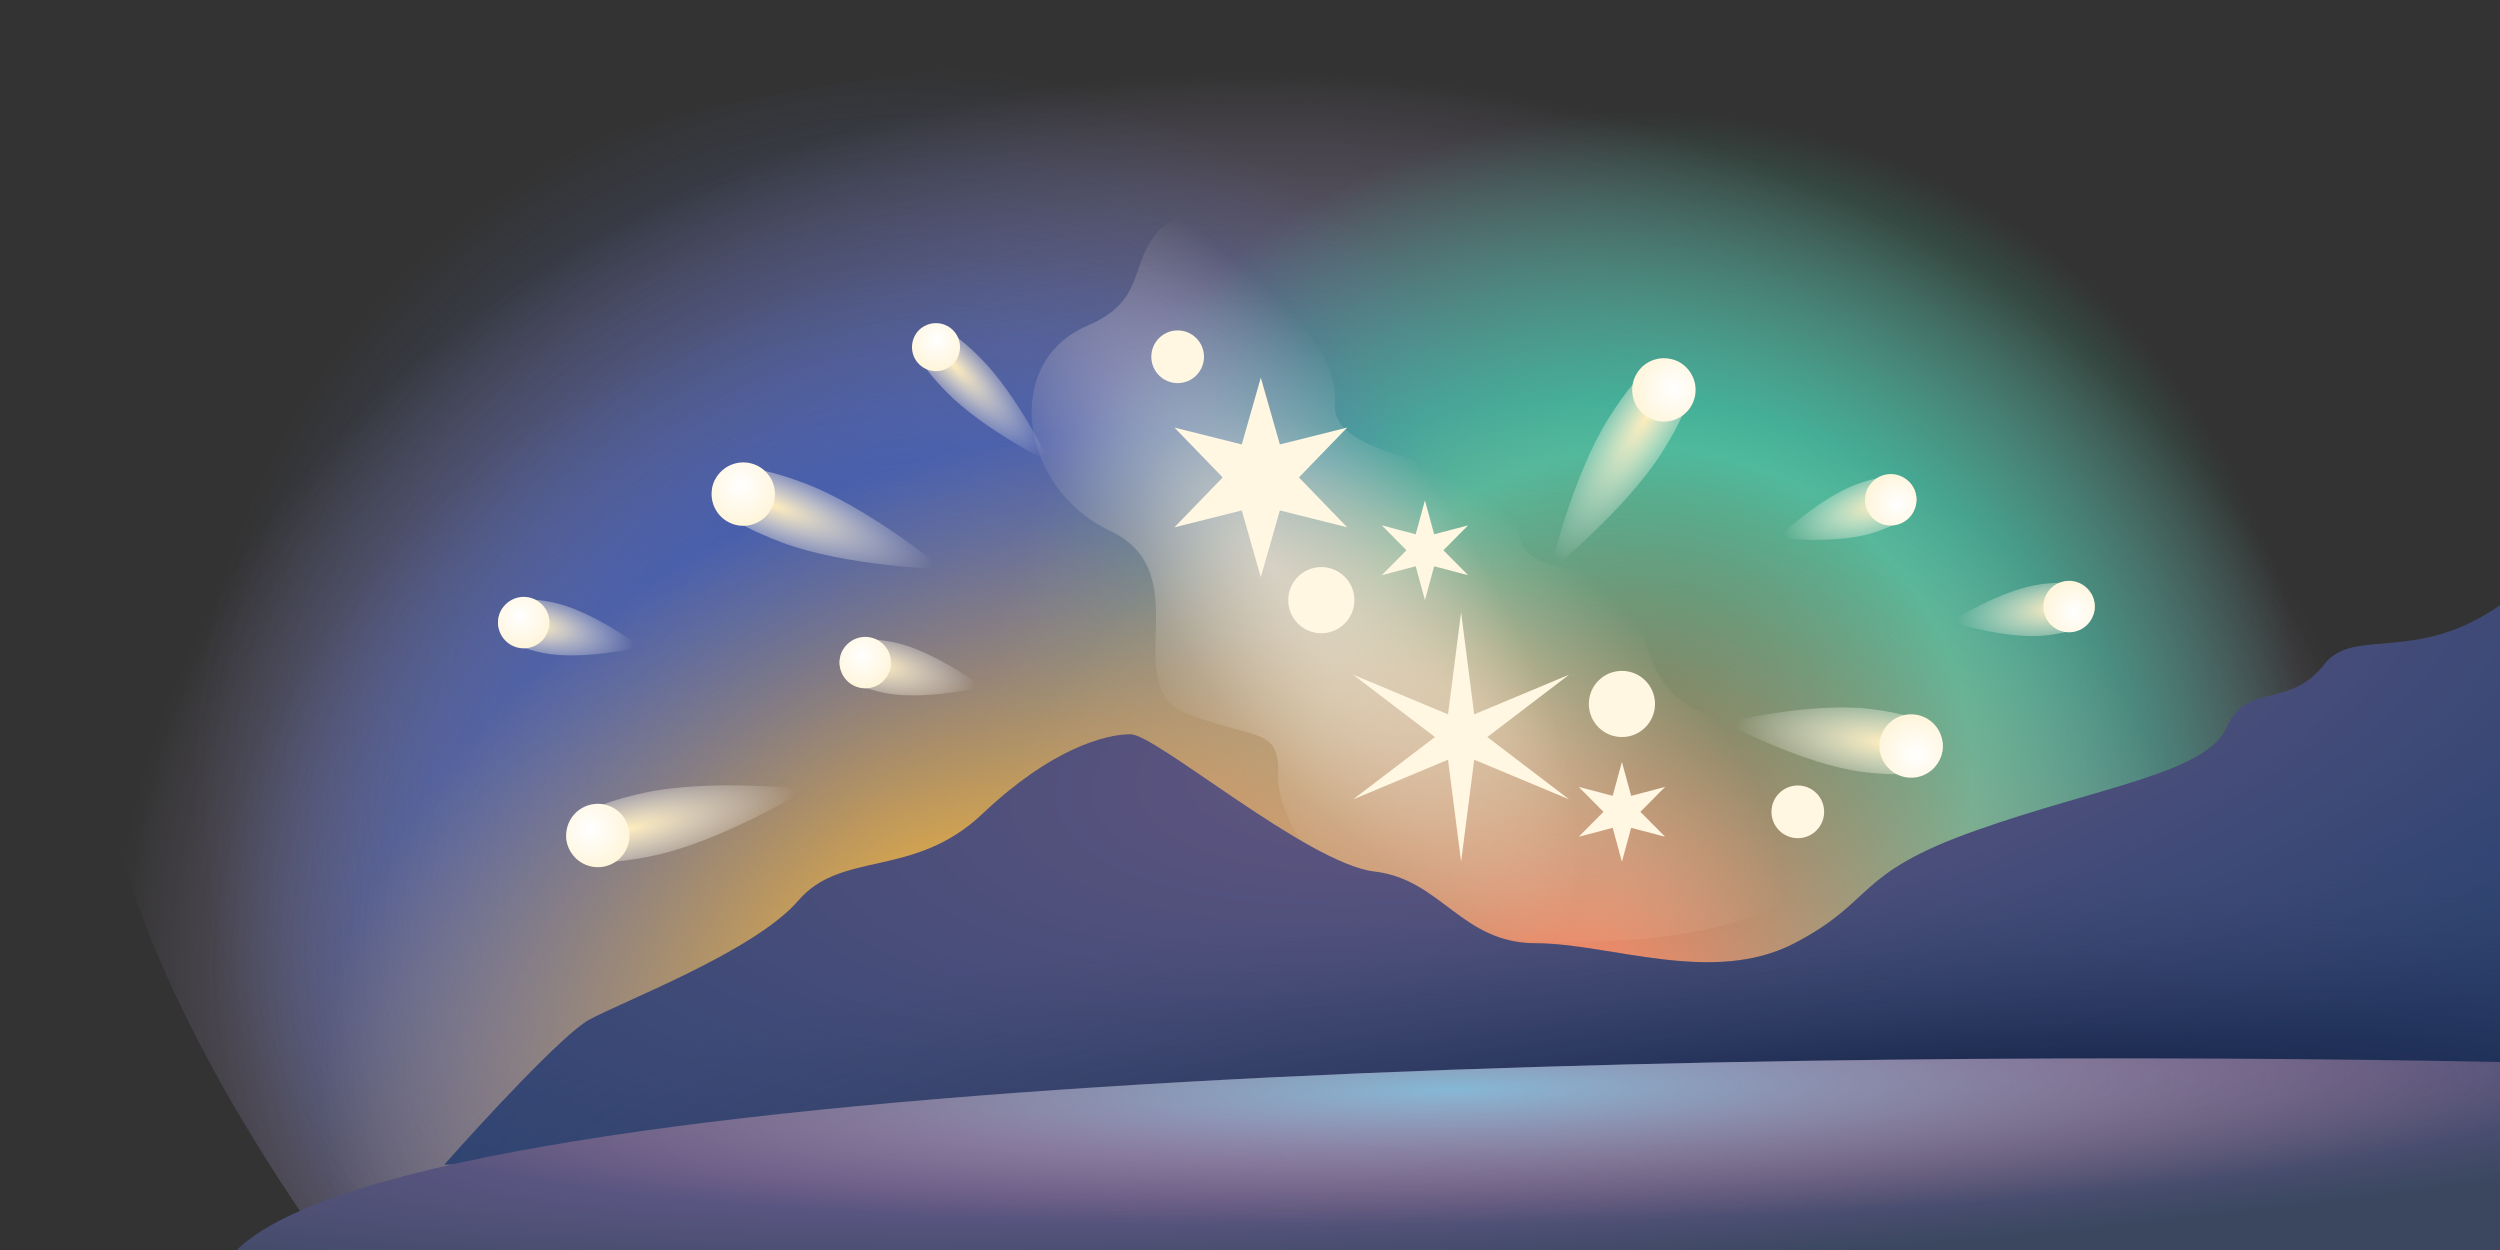
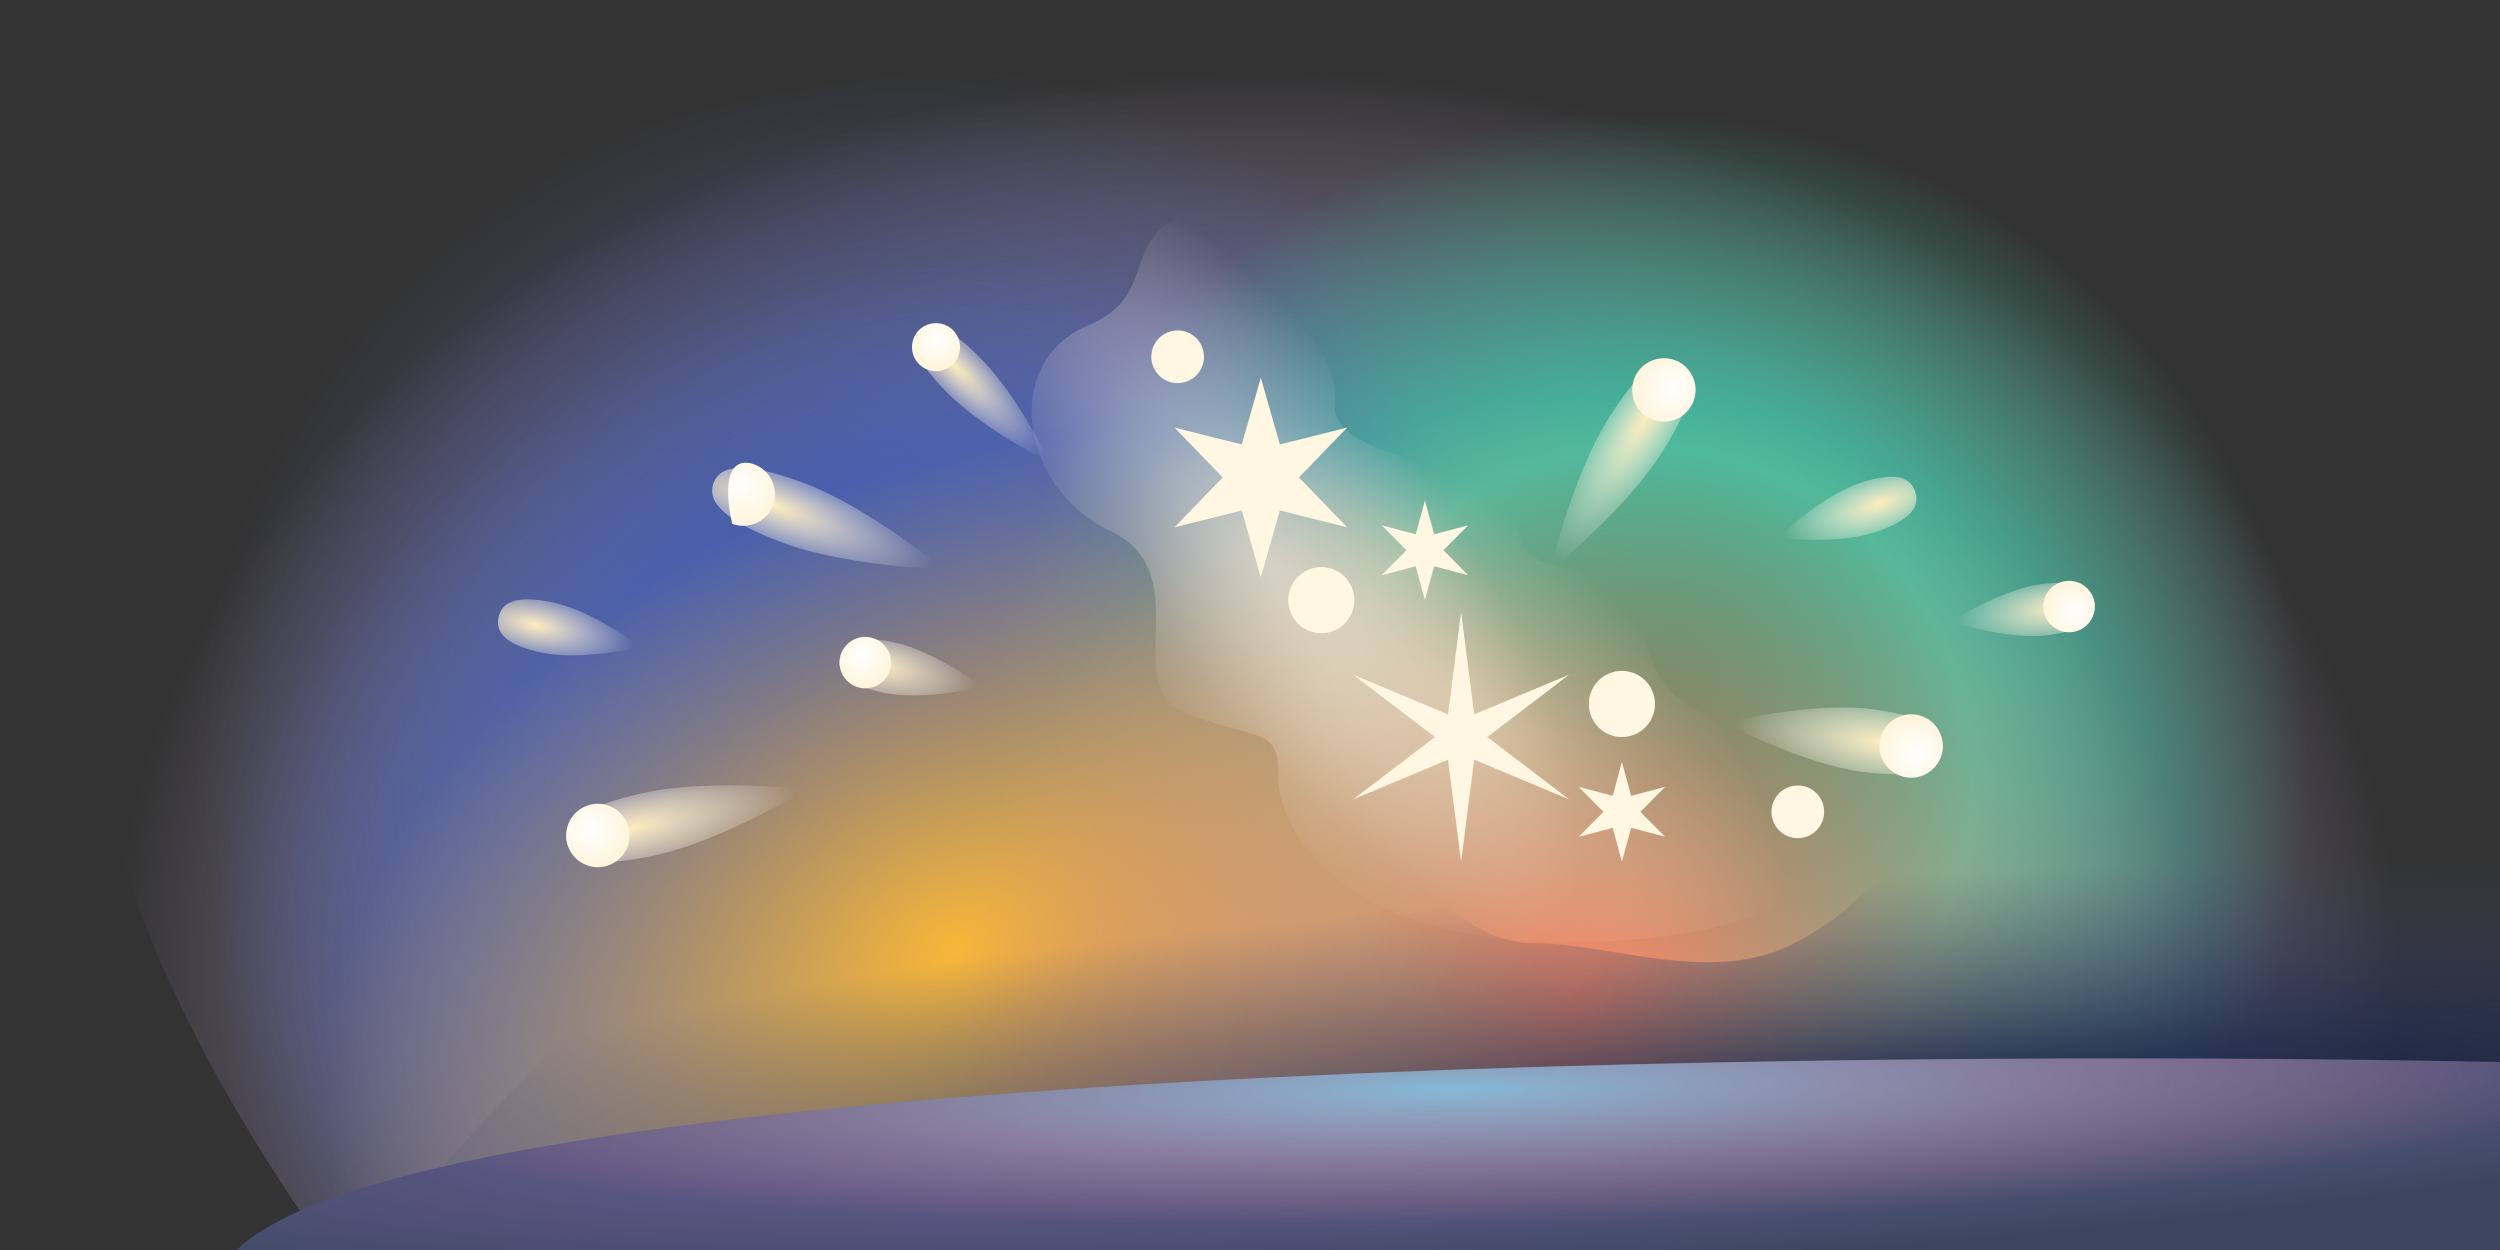
<svg xmlns="http://www.w3.org/2000/svg" viewBox="0 0 240 120" fill="none">
  <rect x="0" y="0" width="240" height="120" fill="#333333" stroke="none" />
  <path fill-rule="evenodd" clip-rule="evenodd" d="M233.864 110.802L29.4 117.148C-28.469 32.221 44.535 3.59 130.231 4.953C199.693 4.953 251.302 44.021 233.864 110.802Z" fill="url(#paint0_radial_1205_149)" />
  <path fill-rule="evenodd" clip-rule="evenodd" d="M233.864 110.802L29.4 117.148C-28.469 32.221 44.535 3.59 130.231 4.953C199.693 4.953 251.302 44.021 233.864 110.802Z" fill="url(#paint1_radial_1205_149)" />
  <path fill-rule="evenodd" clip-rule="evenodd" d="M233.864 110.802L29.4 117.148C-28.469 32.221 44.535 3.59 130.231 4.953C199.693 4.953 251.302 44.021 233.864 110.802Z" fill="url(#paint2_radial_1205_149)" />
  <path fill-rule="evenodd" clip-rule="evenodd" d="M233.864 110.802L29.4 117.148C-28.469 32.221 44.535 3.59 130.231 4.953C199.693 4.953 251.302 44.021 233.864 110.802Z" fill="url(#paint3_radial_1205_149)" />
  <path fill-rule="evenodd" clip-rule="evenodd" d="M233.864 110.802L29.4 117.148C-28.469 32.221 44.535 3.59 130.231 4.953C199.693 4.953 251.302 44.021 233.864 110.802Z" fill="url(#paint4_radial_1205_149)" />
  <path fill-rule="evenodd" clip-rule="evenodd" d="M233.864 110.802L29.4 117.148C-28.469 32.221 44.535 3.59 130.231 4.953C199.693 4.953 251.302 44.021 233.864 110.802Z" fill="url(#paint5_radial_1205_149)" />
  <path d="M145.769 50.076C145.321 57.071 155.76 51.853 157.625 60.3C159.489 68.746 164.025 69.105 172.073 69.91C182.134 70.916 184.419 88.26 156.175 90.254C128.006 92.242 122.552 78.882 122.693 74.344C122.833 69.805 120.696 71.092 113.944 68.516C107.191 65.939 115.226 55.017 106.563 50.962C97.901 46.907 96.123 34.778 104.367 31.281C110.022 28.882 108.406 25.359 111.11 22.288C113.813 19.217 123.277 19.379 122.822 24.909C122.367 30.438 128.53 32.828 128.145 38.816C127.749 44.986 146.154 44.087 145.769 50.076Z" fill="url(#paint6_radial_1205_149)" />
  <path d="M145.769 50.076C145.321 57.071 155.76 51.853 157.625 60.3C159.489 68.746 164.025 69.105 172.073 69.91C182.134 70.916 184.419 88.26 156.175 90.254C128.006 92.242 122.552 78.882 122.693 74.344C122.833 69.805 120.696 71.092 113.944 68.516C107.191 65.939 115.226 55.017 106.563 50.962C97.901 46.907 96.123 34.778 104.367 31.281C110.022 28.882 108.406 25.359 111.11 22.288C113.813 19.217 123.277 19.379 122.822 24.909C122.367 30.438 128.53 32.828 128.145 38.816C127.749 44.986 146.154 44.087 145.769 50.076Z" fill="url(#paint7_radial_1205_149)" />
  <path d="M121.038 36.259L122.867 42.667L129.33 41.047L124.696 45.834L129.33 50.622L122.867 49.002L121.038 55.409L119.21 49.002L112.746 50.622L117.381 45.834L112.746 41.047L119.21 42.667L121.038 36.259Z" fill="#FFF7E2" />
  <path d="M140.266 58.785L141.523 68.578L150.632 64.77L142.78 70.754L150.632 76.739L141.523 72.931L140.266 82.724L139.009 72.931L129.9 76.739L137.753 70.754L129.9 64.77L139.009 68.578L140.266 58.785Z" fill="#FFF7E2" />
  <path d="M136.793 48.038L137.679 51.292L140.94 50.432L138.565 52.826L140.94 55.221L137.679 54.361L136.793 57.615L135.907 54.361L132.646 55.221L135.021 52.826L132.646 50.432L135.907 51.292L136.793 48.038Z" fill="#FFF7E2" />
  <path d="M155.704 73.147L156.59 76.402L159.851 75.542L157.476 77.936L159.851 80.33L156.59 79.47L155.704 82.725L154.818 79.47L151.557 80.33L153.932 77.936L151.557 75.542L154.818 76.402L155.704 73.147Z" fill="#FFF7E2" />
  <path d="M158.88 67.58C158.88 69.334 157.458 70.756 155.704 70.756C153.95 70.756 152.528 69.334 152.528 67.58C152.528 65.826 153.95 64.404 155.704 64.404C157.458 64.404 158.88 65.826 158.88 67.58Z" fill="#FFF7E2" />
  <path d="M175.118 77.936C175.118 79.333 173.986 80.465 172.589 80.465C171.192 80.465 170.06 79.333 170.06 77.936C170.06 76.539 171.192 75.407 172.589 75.407C173.986 75.407 175.118 76.539 175.118 77.936Z" fill="#FFF7E2" />
  <path d="M115.584 34.25C115.584 35.647 114.452 36.779 113.055 36.779C111.658 36.779 110.526 35.647 110.526 34.25C110.526 32.853 111.658 31.721 113.055 31.721C114.452 31.721 115.584 32.853 115.584 34.25Z" fill="#FFF7E2" />
  <path d="M130.022 57.615C130.022 59.369 128.6 60.791 126.846 60.791C125.092 60.791 123.67 59.369 123.67 57.615C123.67 55.861 125.092 54.439 126.846 54.439C128.6 54.439 130.022 55.861 130.022 57.615Z" fill="#FFF7E2" />
-   <path d="M56.526 97.914C54.029 99.303 46.24 107.752 42.657 111.802H240V58.093C231.995 63.733 225.918 60.192 223.168 63.733C219.73 68.159 215.731 65.391 213.767 69.817C211.803 74.243 201.449 75.552 189.663 79.732C177.877 83.913 180.123 86.457 172.266 90.552C164.408 94.647 154.55 90.552 147.429 90.552C140.308 90.552 138.344 84.404 131.959 83.667C125.575 82.929 110.957 70.486 108.531 70.486C106.104 70.486 100.903 71.875 94.316 78.124C87.728 84.374 80.794 81.596 76.634 86.457C72.474 91.318 59.646 96.178 56.526 97.914Z" fill="url(#paint8_radial_1205_149)" />
  <path d="M56.526 97.914C54.029 99.303 46.24 107.752 42.657 111.802H240V58.093C231.995 63.733 225.918 60.192 223.168 63.733C219.73 68.159 215.731 65.391 213.767 69.817C211.803 74.243 201.449 75.552 189.663 79.732C177.877 83.913 180.123 86.457 172.266 90.552C164.408 94.647 154.55 90.552 147.429 90.552C140.308 90.552 138.344 84.404 131.959 83.667C125.575 82.929 110.957 70.486 108.531 70.486C106.104 70.486 100.903 71.875 94.316 78.124C87.728 84.374 80.794 81.596 76.634 86.457C72.474 91.318 59.646 96.178 56.526 97.914Z" fill="url(#paint9_radial_1205_149)" />
  <path d="M240 101.958C175.111 100.621 40.813 102.359 22.726 120H240V101.958Z" fill="url(#paint10_radial_1205_149)" />
  <path d="M240 101.958C175.111 100.621 40.813 102.359 22.726 120H240V101.958Z" fill="url(#paint11_radial_1205_149)" />
  <path d="M90.617 54.661C90.617 54.661 81.203 54.38 75.097 52.089C68.991 49.798 67.914 47.938 68.505 46.364C69.095 44.791 71.13 44.099 77.236 46.39C83.342 48.681 90.617 54.661 90.617 54.661Z" fill="url(#paint12_radial_1205_149)" />
-   <path d="M74.204 48.503C73.613 50.077 71.859 50.874 70.285 50.283C68.711 49.693 67.914 47.938 68.505 46.364C69.095 44.791 70.85 43.994 72.424 44.584C73.997 45.175 74.794 46.929 74.204 48.503Z" fill="url(#paint13_radial_1205_149)" />
+   <path d="M74.204 48.503C73.613 50.077 71.859 50.874 70.285 50.283C69.095 44.791 70.85 43.994 72.424 44.584C73.997 45.175 74.794 46.929 74.204 48.503Z" fill="url(#paint13_radial_1205_149)" />
  <path d="M100.804 44.426C100.804 44.426 94.42 41.238 90.95 37.72C87.48 34.202 87.331 32.58 88.237 31.686C89.144 30.791 90.763 30.963 94.234 34.481C97.704 37.999 100.804 44.426 100.804 44.426Z" fill="url(#paint14_radial_1205_149)" />
  <path d="M91.476 34.969C90.57 35.864 89.11 35.854 88.215 34.947C87.321 34.04 87.331 32.58 88.237 31.686C89.144 30.791 90.604 30.801 91.499 31.708C92.393 32.615 92.383 34.075 91.476 34.969Z" fill="url(#paint15_radial_1205_149)" />
  <path d="M148.775 54.843C148.775 54.843 150.946 45.68 154.42 40.16C157.894 34.641 159.932 33.96 161.355 34.856C162.777 35.751 163.046 37.883 159.572 43.402C156.098 48.922 148.775 54.843 148.775 54.843Z" fill="url(#paint16_radial_1205_149)" />
  <path d="M158.113 40.007C156.69 39.112 156.263 37.233 157.158 35.81C158.053 34.388 159.932 33.96 161.355 34.856C162.778 35.751 163.205 37.63 162.31 39.053C161.414 40.475 159.535 40.903 158.113 40.007Z" fill="url(#paint17_radial_1205_149)" />
  <path d="M165.551 69.378C165.551 69.378 173.829 67.346 179.611 68.068C185.393 68.791 186.697 70.327 186.488 71.995C186.28 73.662 184.638 74.831 178.856 74.108C173.075 73.386 165.551 69.378 165.551 69.378Z" fill="url(#paint18_radial_1205_149)" />
  <path d="M180.448 71.24C180.657 69.572 182.178 68.389 183.846 68.597C185.514 68.806 186.697 70.327 186.488 71.995C186.28 73.662 184.759 74.846 183.091 74.637C181.423 74.429 180.24 72.908 180.448 71.24Z" fill="url(#paint19_radial_1205_149)" />
  <path d="M77.483 75.768C77.483 75.768 69.437 80.663 63.069 82.071C56.701 83.478 54.785 82.507 54.422 80.865C54.059 79.224 55.388 77.535 61.755 76.127C68.123 74.719 77.483 75.768 77.483 75.768Z" fill="url(#paint20_radial_1205_149)" />
  <path d="M60.366 79.551C60.728 81.193 59.692 82.817 58.051 83.18C56.41 83.543 54.785 82.507 54.422 80.865C54.059 79.224 55.096 77.599 56.737 77.237C58.378 76.874 60.003 77.91 60.366 79.551Z" fill="url(#paint21_radial_1205_149)" />
  <path d="M94.314 65.955C94.314 65.955 88.654 67.299 84.88 66.513C81.107 65.726 80.371 64.443 80.649 63.108C80.927 61.772 82.114 60.89 85.888 61.676C89.662 62.462 94.314 65.955 94.314 65.955Z" fill="url(#paint22_radial_1205_149)" />
  <path d="M85.486 64.116C85.207 65.451 83.899 66.308 82.564 66.03C81.228 65.752 80.371 64.443 80.649 63.108C80.927 61.772 82.236 60.915 83.571 61.193C84.907 61.472 85.764 62.78 85.486 64.116Z" fill="url(#paint23_radial_1205_149)" />
  <path d="M61.526 62.114C61.526 62.114 55.866 63.458 52.092 62.672C48.319 61.885 47.583 60.602 47.861 59.267C48.14 57.931 49.327 57.049 53.1 57.835C56.874 58.621 61.526 62.114 61.526 62.114Z" fill="url(#paint24_radial_1205_149)" />
-   <path d="M52.698 60.275C52.42 61.61 51.111 62.467 49.776 62.189C48.44 61.911 47.583 60.602 47.861 59.267C48.14 57.931 49.448 57.074 50.783 57.352C52.119 57.631 52.976 58.939 52.698 60.275Z" fill="url(#paint25_radial_1205_149)" />
  <path d="M187.232 59.685C187.232 59.685 192.144 56.568 195.968 56.079C199.791 55.591 200.906 56.563 201.078 57.917C201.251 59.27 200.417 60.492 196.594 60.98C192.77 61.468 187.232 59.685 187.232 59.685Z" fill="url(#paint26_radial_1205_149)" />
  <path d="M196.178 58.543C196.005 57.189 196.962 55.952 198.315 55.779C199.668 55.607 200.906 56.563 201.078 57.917C201.251 59.27 200.294 60.507 198.941 60.68C197.588 60.853 196.351 59.896 196.178 58.543Z" fill="url(#paint27_radial_1205_149)" />
  <path d="M170.629 51.657C170.629 51.657 174.829 47.631 178.481 46.398C182.133 45.164 183.417 45.898 183.854 47.19C184.29 48.483 183.714 49.845 180.062 51.078C176.41 52.312 170.629 51.657 170.629 51.657Z" fill="url(#paint28_radial_1205_149)" />
-   <path d="M179.173 48.771C178.736 47.479 179.43 46.077 180.723 45.641C182.015 45.204 183.417 45.898 183.854 47.19C184.29 48.483 183.596 49.885 182.304 50.321C181.011 50.758 179.609 50.064 179.173 48.771Z" fill="url(#paint29_radial_1205_149)" />
  <defs>
    <radialGradient id="paint0_radial_1205_149" cx="0" cy="0" r="1" gradientUnits="userSpaceOnUse" gradientTransform="translate(120.632 93.004) rotate(180) scale(115.288 90.277)">
      <stop stop-color="#FCA573" />
      <stop offset="0.51" stop-color="#6379C8" stop-opacity="0.7" />
      <stop offset="0.958" stop-color="#E8C3FF" stop-opacity="0" />
    </radialGradient>
    <radialGradient id="paint1_radial_1205_149" cx="0" cy="0" r="1" gradientUnits="userSpaceOnUse" gradientTransform="translate(87.148 74.76) rotate(-137.911) scale(68.345 68.206)">
      <stop stop-color="#0432AA" />
      <stop offset="1" stop-color="#6379C8" stop-opacity="0" />
    </radialGradient>
    <radialGradient id="paint2_radial_1205_149" cx="0" cy="0" r="1" gradientUnits="userSpaceOnUse" gradientTransform="translate(157.627 74.514) rotate(-55.335) scale(64.018 63.572)">
      <stop stop-color="#0A7850" />
      <stop offset="0.495" stop-color="#41BD9F" />
      <stop offset="1" stop-color="#41BD90" stop-opacity="0" />
    </radialGradient>
    <radialGradient id="paint3_radial_1205_149" cx="0" cy="0" r="1" gradientUnits="userSpaceOnUse" gradientTransform="translate(82.484 78.542) rotate(-30.924) scale(66.275 48.845)">
      <stop stop-color="#4258A8" />
      <stop offset="1" stop-color="#6379C8" stop-opacity="0" />
    </radialGradient>
    <radialGradient id="paint4_radial_1205_149" cx="0" cy="0" r="1" gradientUnits="userSpaceOnUse" gradientTransform="translate(91.685 91.244) rotate(152.868) scale(64.311 45.21)">
      <stop stop-color="#F8B638" />
      <stop offset="1" stop-color="#F8B638" stop-opacity="0" />
    </radialGradient>
    <radialGradient id="paint5_radial_1205_149" cx="0" cy="0" r="1" gradientUnits="userSpaceOnUse" gradientTransform="translate(151.265 96.854) rotate(151.495) scale(60.625 58.115)">
      <stop stop-color="#FF8765" />
      <stop offset="1" stop-color="#FF9078" stop-opacity="0" />
    </radialGradient>
    <radialGradient id="paint6_radial_1205_149" cx="0" cy="0" r="1" gradientUnits="userSpaceOnUse" gradientTransform="translate(140.364 67.228) rotate(39.472) scale(37.693 17.035)">
      <stop stop-color="#FFE4C5" stop-opacity="0.5" />
      <stop offset="1" stop-color="#FFE4C5" stop-opacity="0" />
    </radialGradient>
    <radialGradient id="paint7_radial_1205_149" cx="0" cy="0" r="1" gradientUnits="userSpaceOnUse" gradientTransform="translate(122.03 54.308) rotate(54.653) scale(45.216 17.292)">
      <stop stop-color="#FFECE1" stop-opacity="0.6" />
      <stop offset="1" stop-color="#FFECE1" stop-opacity="0" />
    </radialGradient>
    <radialGradient id="paint8_radial_1205_149" cx="0" cy="0" r="1" gradientUnits="userSpaceOnUse" gradientTransform="translate(148.468 68.777) rotate(169.941) scale(148.715 50.563)">
      <stop stop-color="#685982" />
      <stop offset="1" stop-color="#274171" />
    </radialGradient>
    <radialGradient id="paint9_radial_1205_149" cx="0" cy="0" r="1" gradientUnits="userSpaceOnUse" gradientTransform="translate(191.538 106.154) rotate(177.614) scale(166.298 22.596)">
      <stop stop-color="#101D42" />
      <stop offset="1" stop-color="#404C6E" stop-opacity="0" />
    </radialGradient>
    <radialGradient id="paint10_radial_1205_149" cx="0" cy="0" r="1" gradientUnits="userSpaceOnUse" gradientTransform="translate(139.224 105.264) rotate(176.842) scale(161.464 17.561)">
      <stop stop-color="#8368AF" />
      <stop offset="1" stop-color="#3A475F" />
    </radialGradient>
    <radialGradient id="paint11_radial_1205_149" cx="0" cy="0" r="1" gradientUnits="userSpaceOnUse" gradientTransform="translate(139.254 104.562) rotate(179.258) scale(108.598 13.027)">
      <stop stop-color="#88EEF0" stop-opacity="0.6" />
      <stop offset="1" stop-color="#FEA177" stop-opacity="0" />
    </radialGradient>
    <radialGradient id="paint12_radial_1205_149" cx="0" cy="0" r="1" gradientUnits="userSpaceOnUse" gradientTransform="translate(74.227 48.511) rotate(20.568) scale(16.573 4.773)">
      <stop stop-color="#FFEDBD" />
      <stop offset="0.984" stop-color="white" stop-opacity="0" />
    </radialGradient>
    <radialGradient id="paint13_radial_1205_149" cx="0" cy="0" r="1" gradientUnits="userSpaceOnUse" gradientTransform="translate(71.075 46.533) rotate(101.888) scale(3.832)">
      <stop stop-color="white" />
      <stop offset="1" stop-color="#FFF5DB" />
    </radialGradient>
    <radialGradient id="paint14_radial_1205_149" cx="0" cy="0" r="1" gradientUnits="userSpaceOnUse" gradientTransform="translate(91.489 34.983) rotate(45.392) scale(12.558 3.617)">
      <stop stop-color="#FFEDBD" />
      <stop offset="0.984" stop-color="white" stop-opacity="0" />
    </radialGradient>
    <radialGradient id="paint15_radial_1205_149" cx="0" cy="0" r="1" gradientUnits="userSpaceOnUse" gradientTransform="translate(89.951 32.62) rotate(126.712) scale(2.903)">
      <stop stop-color="white" />
      <stop offset="1" stop-color="#FFF5DB" />
    </radialGradient>
    <radialGradient id="paint16_radial_1205_149" cx="0" cy="0" r="1" gradientUnits="userSpaceOnUse" gradientTransform="translate(158.1 40.028) rotate(122.186) scale(16.573 4.773)">
      <stop stop-color="#FFEDBD" />
      <stop offset="0.984" stop-color="white" stop-opacity="0" />
    </radialGradient>
    <radialGradient id="paint17_radial_1205_149" cx="0" cy="0" r="1" gradientUnits="userSpaceOnUse" gradientTransform="translate(160.672 37.339) rotate(-156.494) scale(3.832)">
      <stop stop-color="white" />
      <stop offset="1" stop-color="#FFF5DB" />
    </radialGradient>
    <radialGradient id="paint18_radial_1205_149" cx="0" cy="0" r="1" gradientUnits="userSpaceOnUse" gradientTransform="translate(181.07 71.318) rotate(-172.878) scale(14.807 4.773)">
      <stop stop-color="#FFEDBD" />
      <stop offset="0.984" stop-color="white" stop-opacity="0" />
    </radialGradient>
    <radialGradient id="paint19_radial_1205_149" cx="0" cy="0" r="1" gradientUnits="userSpaceOnUse" gradientTransform="translate(183.95 72.428) rotate(-91.557) scale(3.832)">
      <stop stop-color="white" />
      <stop offset="1" stop-color="#FFF5DB" />
    </radialGradient>
    <radialGradient id="paint20_radial_1205_149" cx="0" cy="0" r="1" gradientUnits="userSpaceOnUse" gradientTransform="translate(60.389 79.546) rotate(-12.465) scale(16.573 4.773)">
      <stop stop-color="#FFEDBD" />
      <stop offset="0.984" stop-color="white" stop-opacity="0" />
    </radialGradient>
    <radialGradient id="paint21_radial_1205_149" cx="0" cy="0" r="1" gradientUnits="userSpaceOnUse" gradientTransform="translate(56.669 79.606) rotate(68.856) scale(3.832)">
      <stop stop-color="white" />
      <stop offset="1" stop-color="#FFF5DB" />
    </radialGradient>
    <radialGradient id="paint22_radial_1205_149" cx="0" cy="0" r="1" gradientUnits="userSpaceOnUse" gradientTransform="translate(84.185 63.845) rotate(11.77) scale(9.796 3.874)">
      <stop stop-color="#FFEDBD" />
      <stop offset="0.984" stop-color="white" stop-opacity="0" />
    </radialGradient>
    <radialGradient id="paint23_radial_1205_149" cx="0" cy="0" r="1" gradientUnits="userSpaceOnUse" gradientTransform="translate(82.731 62.925) rotate(93.091) scale(3.11)">
      <stop stop-color="white" />
      <stop offset="1" stop-color="#FFF5DB" />
    </radialGradient>
    <radialGradient id="paint24_radial_1205_149" cx="0" cy="0" r="1" gradientUnits="userSpaceOnUse" gradientTransform="translate(51.398 60.004) rotate(11.77) scale(9.796 3.874)">
      <stop stop-color="#FFEDBD" />
      <stop offset="0.984" stop-color="white" stop-opacity="0" />
    </radialGradient>
    <radialGradient id="paint25_radial_1205_149" cx="0" cy="0" r="1" gradientUnits="userSpaceOnUse" gradientTransform="translate(49.943 59.083) rotate(93.091) scale(3.11)">
      <stop stop-color="white" />
      <stop offset="1" stop-color="#FFF5DB" />
    </radialGradient>
    <radialGradient id="paint26_radial_1205_149" cx="0" cy="0" r="1" gradientUnits="userSpaceOnUse" gradientTransform="translate(197.495 58.374) rotate(172.722) scale(9.796 3.874)">
      <stop stop-color="#FFEDBD" />
      <stop offset="0.984" stop-color="white" stop-opacity="0" />
    </radialGradient>
    <radialGradient id="paint27_radial_1205_149" cx="0" cy="0" r="1" gradientUnits="userSpaceOnUse" gradientTransform="translate(199.17 58.77) rotate(-105.957) scale(3.11)">
      <stop stop-color="white" />
      <stop offset="1" stop-color="#FFF5DB" />
    </radialGradient>
    <radialGradient id="paint28_radial_1205_149" cx="0" cy="0" r="1" gradientUnits="userSpaceOnUse" gradientTransform="translate(180.431 48.346) rotate(161.337) scale(9.796 3.874)">
      <stop stop-color="#FFEDBD" />
      <stop offset="0.984" stop-color="white" stop-opacity="0" />
    </radialGradient>
    <radialGradient id="paint29_radial_1205_149" cx="0" cy="0" r="1" gradientUnits="userSpaceOnUse" gradientTransform="translate(182.151 48.403) rotate(-117.342) scale(3.11)">
      <stop stop-color="white" />
      <stop offset="1" stop-color="#FFF5DB" />
    </radialGradient>
  </defs>
</svg>